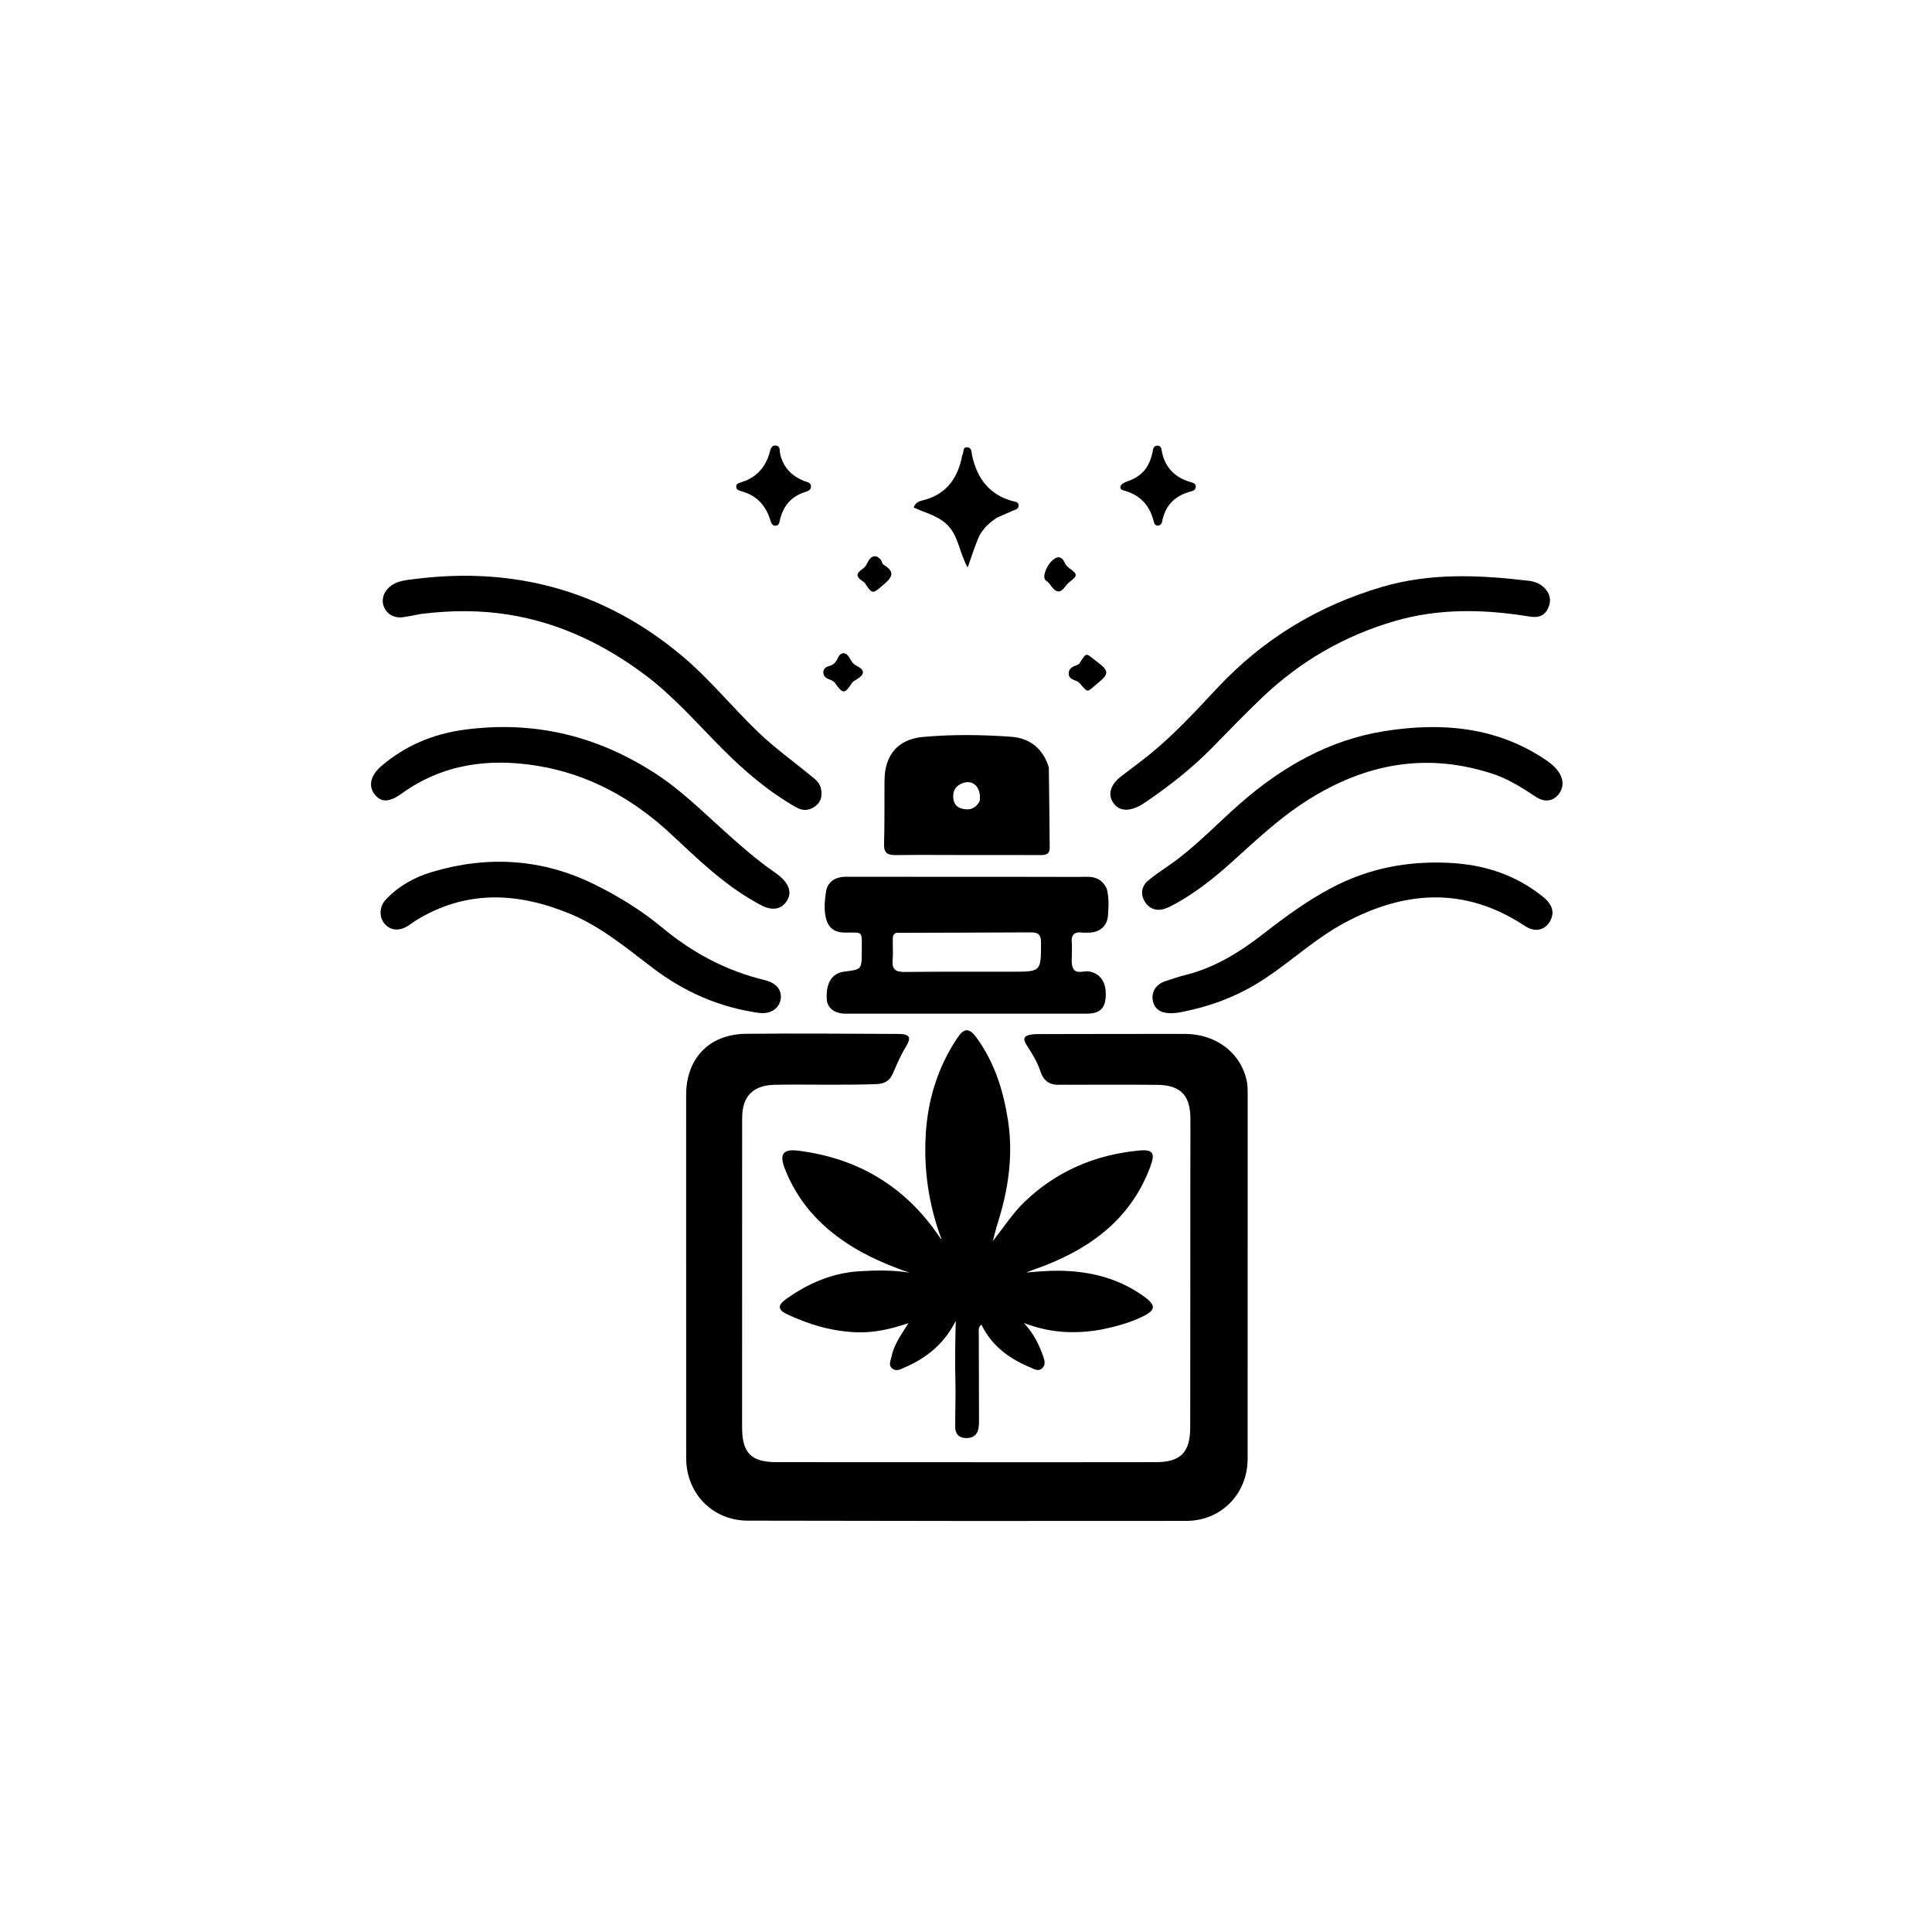
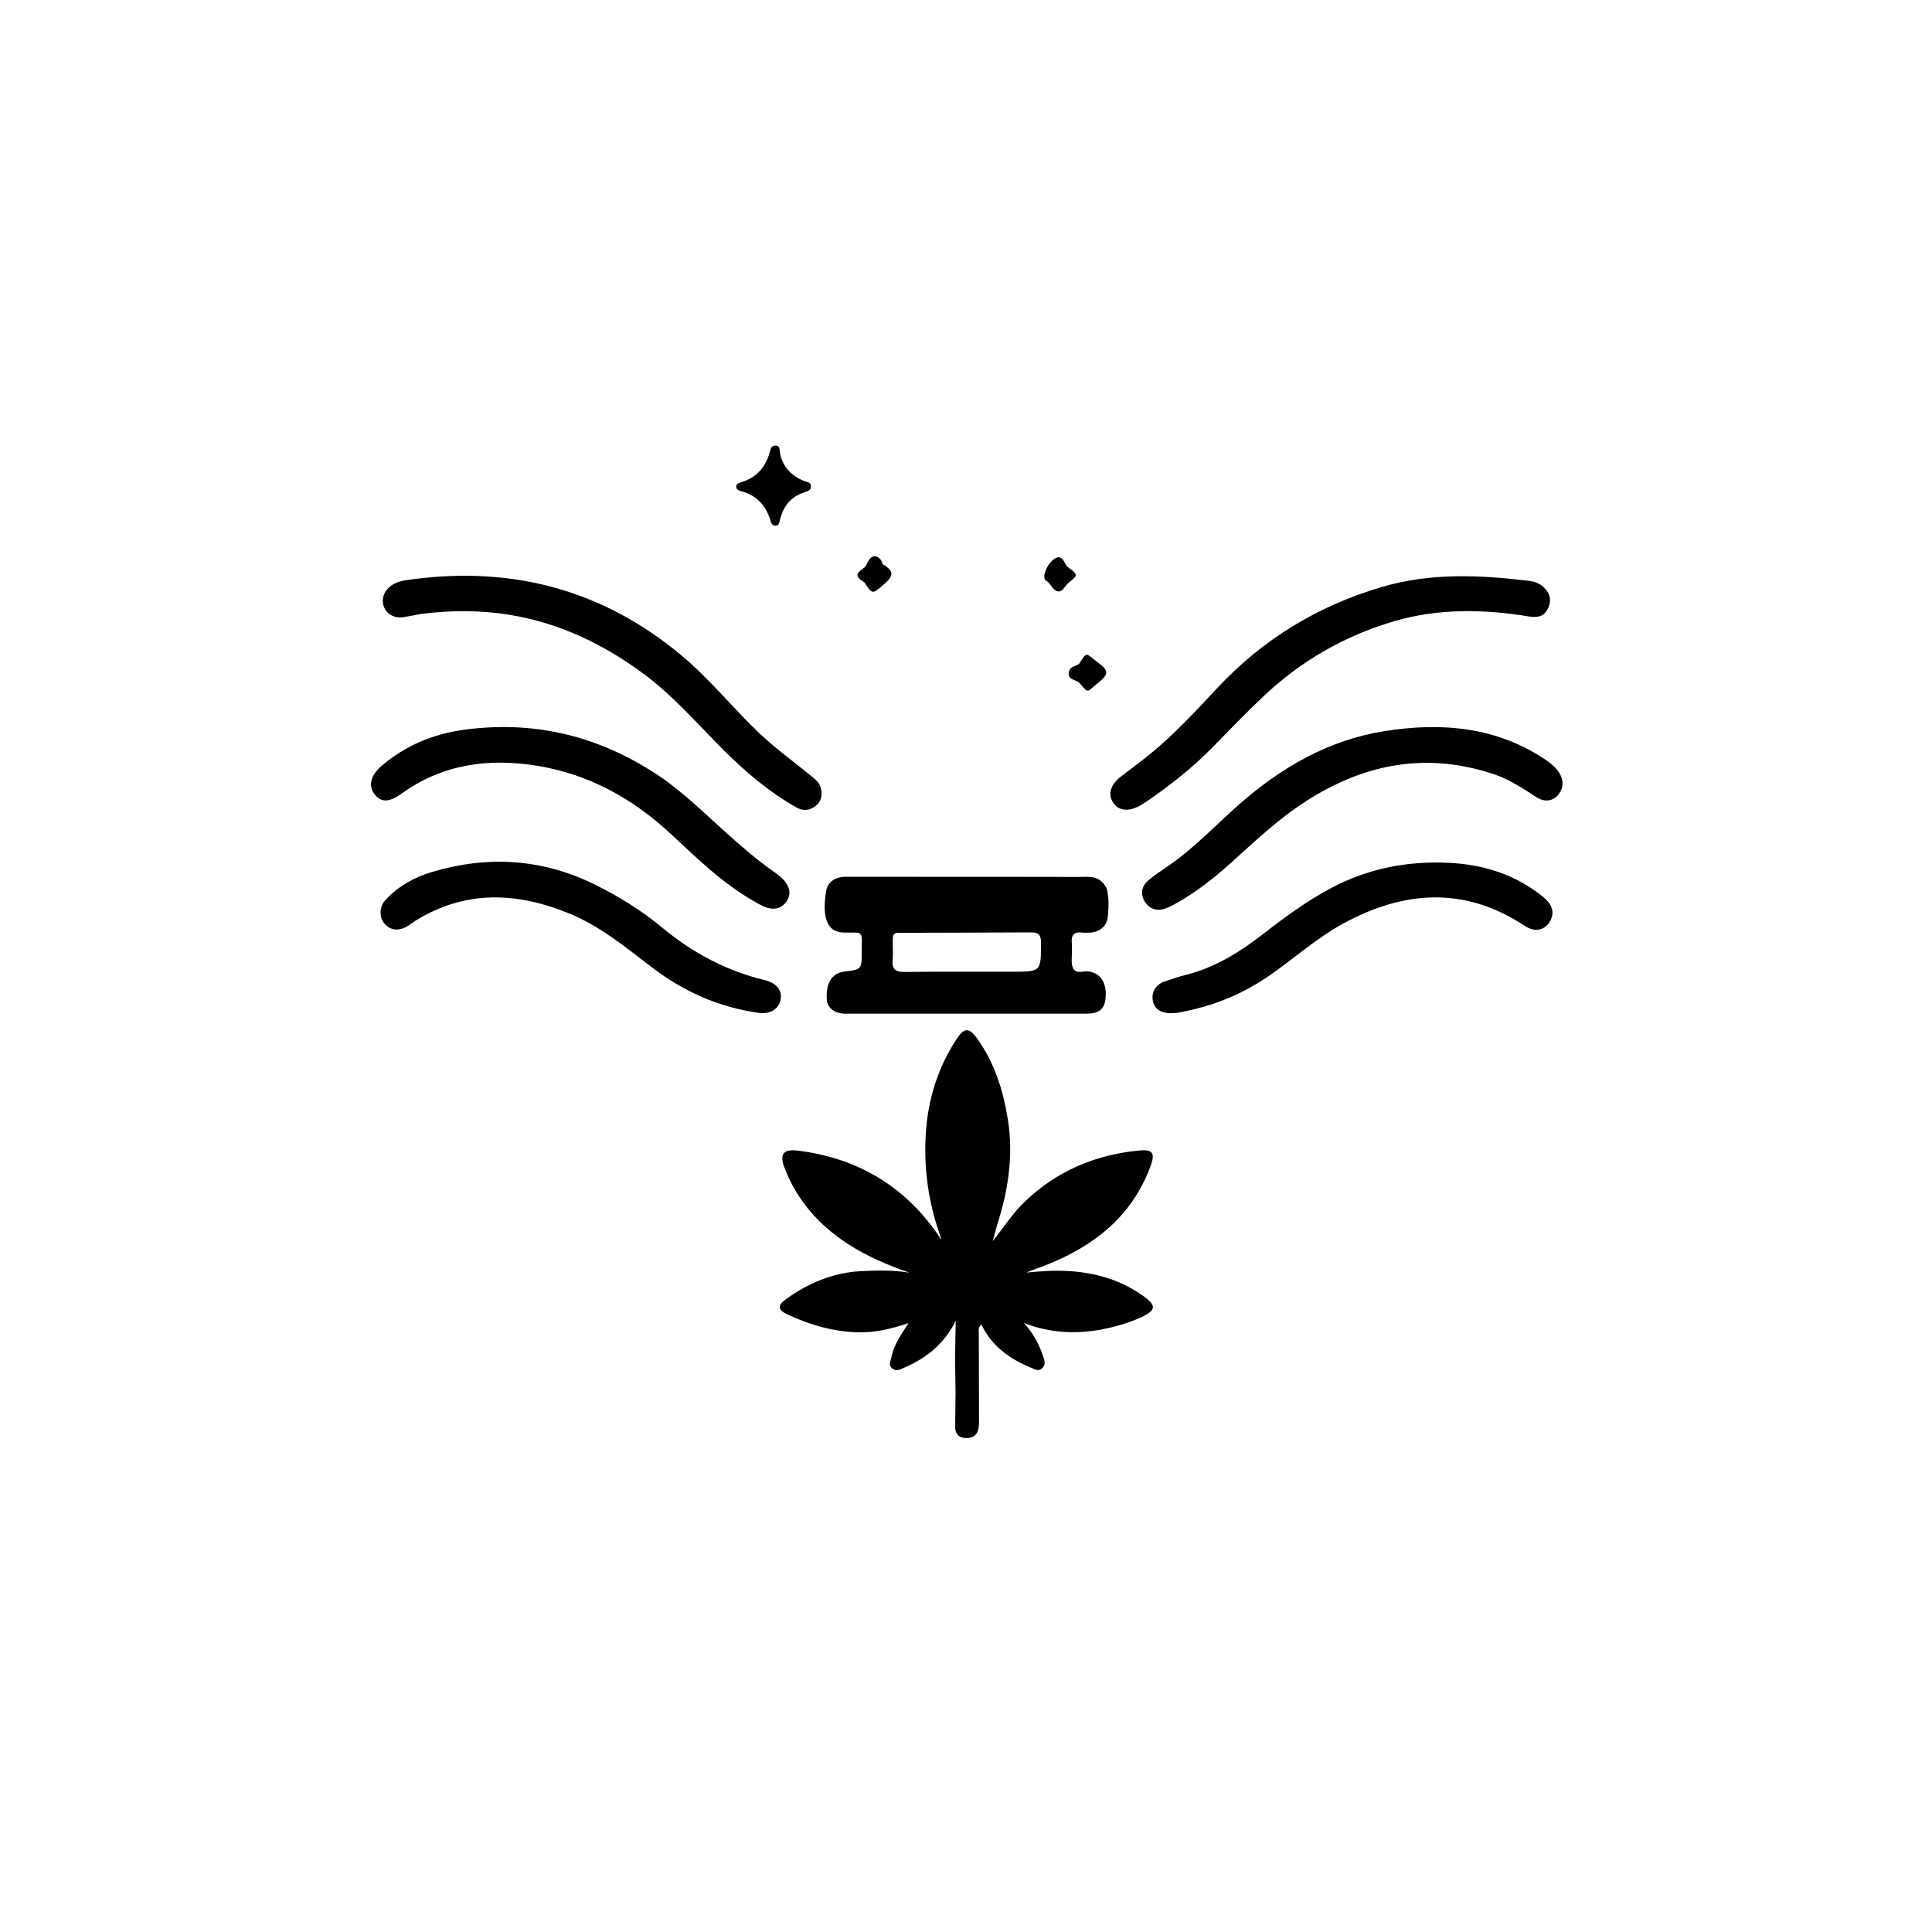
<svg xmlns="http://www.w3.org/2000/svg" version="1.1" id="Layer_1" x="0px" y="0px" width="100%" viewBox="0 0 1024 1024" enable-background="new 0 0 1024 1024" xml:space="preserve">
-   <path fill="#000000" opacity="1" stroke="none" d=" M630.92,613   C630.926,605.834 630.985,599.168 630.927,592.503   C630.821,580.504 625.635,575.138 613.5,574.998   C597.838,574.816 582.172,574.949 566.508,574.946   C565.008,574.945 563.503,574.858 562.009,574.95   C556.669,575.279 553.212,573.21 551.465,567.87   C549.86,562.962 547.108,558.543 544.289,554.186   C541.82,550.371 542.645,548.837 547.117,548.258   C548.597,548.067 550.111,548.088 551.609,548.086   C577.105,548.042 602.602,547.958 628.098,547.994   C644.694,548.017 657.876,558.21 660.85,573.219   C661.266,575.321 661.294,577.523 661.295,579.679   C661.308,644.17 661.317,708.66 661.275,773.151   C661.263,791.662 647.361,806.079 628.848,806.103   C551.36,806.203 473.872,806.158 396.384,805.981   C377.643,805.938 363.7,791.536 363.687,772.813   C363.642,708.656 363.64,644.498 363.669,580.341   C363.677,560.95 375.91,548.144 395.342,547.938   C422.167,547.655 448.999,547.897 475.828,548.002   C482.305,548.027 483.277,549.654 480.006,555.027   C477.303,559.468 475.294,564.2 473.255,568.939   C471.575,572.843 468.938,574.439 464.37,574.606   C446.541,575.258 428.715,574.663 410.892,574.95   C399.218,575.139 393.359,580.914 393.349,592.573   C393.303,647.231 393.317,701.89 393.324,756.548   C393.326,770.118 398.122,774.96 411.596,774.969   C459.755,774.999 507.914,775.012 556.074,775.018   C574.904,775.02 593.735,774.98 612.565,774.972   C625.733,774.966 630.833,769.856 630.845,756.477   C630.885,708.818 630.897,661.159 630.92,613  z" />
  <path fill="#000000" opacity="1" stroke="none" d=" M583.454,704.743   C569.681,707.116 556.539,706.566 542.705,701.212   C547.909,706.901 550.742,712.638 552.849,718.724   C553.585,720.85 554.478,723.32 552.322,725.253   C550.256,727.106 548.18,725.628 546.267,724.839   C535.061,720.215 525.648,713.43 520.165,702.048   C518.374,703.492 518.776,705.053 518.778,706.449   C518.803,721.939 518.871,737.429 518.904,752.92   C518.907,754.248 518.855,755.593 518.649,756.902   C518.051,760.69 515.528,762.271 511.944,762.216   C508.331,762.16 506.322,760.014 506.287,756.533   C506.205,748.38 506.621,740.219 506.386,732.074   C506.079,721.44 506.32,710.824 506.572,700.04   C500.726,711.848 491.371,719.676 479.556,724.759   C477.468,725.657 475.158,727.118 472.964,725.377   C470.647,723.538 472.117,721.119 472.566,718.905   C473.842,712.606 477.613,707.492 481.521,701.278   C472.112,704.453 463.59,706.391 454.705,706.154   C441.491,705.802 429.1,702.179 417.238,696.616   C412.302,694.301 411.972,691.879 416.498,688.636   C428.195,680.254 441.13,674.626 455.641,673.781   C464.391,673.272 473.216,673.083 482.037,674.542   C470.48,670.543 459.34,665.81 449.156,659.15   C433.999,649.237 422.423,636.224 415.869,619.137   C413.015,611.697 415.118,608.892 422.924,609.862   C454.806,613.824 479.966,628.904 497.985,655.639   C498.247,656.028 498.331,656.536 498.962,656.685   C492.264,638.632 489.536,620.199 490.665,601.198   C491.753,582.886 497.009,565.89 507.141,550.523   C510.964,544.725 513.627,544.536 517.714,550.17   C527.114,563.125 531.775,578.01 534.226,593.608   C537.182,612.427 534.401,630.747 528.662,648.736   C527.863,651.239 527.281,653.811 526.207,657.808   C532.306,650.06 536.86,642.948 542.942,637.094   C559.927,620.745 580.406,612.05 603.651,609.807   C611.169,609.081 612.347,611.196 609.749,618.218   C599.956,644.692 579.94,660.379 554.617,670.439   C551.114,671.831 547.507,672.962 543.998,674.489   C551.625,673.719 559.216,673.225 566.847,673.712   C581.107,674.621 594.33,678.584 606.049,686.966   C613.044,691.969 612.772,694.485 604.816,698.182   C598.138,701.286 591.085,703.223 583.454,704.743  z" />
  <path fill="#000000" opacity="1" stroke="none" d=" M586.611,471.035   C587.88,476.011 587.587,480.699 587.25,485.314   C586.844,490.858 582.84,494.197 577.254,494.314   C576.089,494.339 574.903,494.449 573.759,494.29   C569.331,493.671 567.59,495.6 568.093,499.934   C568.246,501.25 568.08,502.599 568.131,503.93   C568.252,507.08 567.505,510.68 568.789,513.262   C570.418,516.537 574.537,514.359 577.515,514.937   C583.473,516.093 586.62,521.028 586.023,528.716   C585.559,534.676 582.664,537.25 576.03,537.255   C533.378,537.287 490.725,537.285 448.072,537.262   C442.264,537.259 438.474,534.228 438.199,529.588   C437.688,520.952 440.986,515.777 447.516,514.969   C456.717,513.83 456.717,513.83 456.767,504.346   C456.768,504.18 456.77,504.013 456.77,503.846   C456.808,492.835 457.613,494.417 447.661,494.276   C441.71,494.192 438.555,491.323 437.496,485.421   C436.716,481.076 437.155,476.751 437.828,472.488   C438.617,467.492 442.573,464.702 448.385,464.703   C484.54,464.704 520.695,464.732 556.85,464.752   C563.181,464.755 569.516,464.886 575.843,464.723   C580.655,464.599 584.285,466.206 586.611,471.035  M475.149,494.419   C472.992,495.058 473.223,496.879 473.199,498.504   C473.148,501.995 473.417,505.507 473.115,508.972   C472.688,513.871 474.796,515.212 479.474,515.159   C498.423,514.941 517.376,515.055 536.328,515.036   C551.877,515.021 551.748,515.014 551.757,499.62   C551.759,495.5 550.472,494.152 546.341,494.182   C522.903,494.35 499.462,494.289 475.149,494.419  z" />
-   <path fill="#000000" opacity="1" stroke="none" d=" M555.902,406.784   C556.147,421.167 556.186,435.141 556.373,449.114   C556.42,452.627 554.536,453.221 551.641,453.209   C538.991,453.154 526.341,453.194 513.691,453.188   C500.707,453.182 487.723,453.053 474.742,453.209   C470.417,453.261 468.419,452.146 468.571,447.305   C468.924,435.996 468.693,424.67 468.819,413.353   C468.966,400.199 475.946,391.793 489.139,390.598   C504.717,389.186 520.44,389.374 536.018,390.505   C545.522,391.194 552.834,396.534 555.902,406.784  M519.26,424.606   C520.221,417.839 516.191,413.201 510.759,414.902   C507.451,415.938 505.288,418.074 505.212,421.754   C505.148,424.855 506.295,427.549 509.362,428.461   C513.082,429.568 516.691,429.226 519.26,424.606  z" />
  <path fill="#000000" opacity="1" stroke="none" d=" M607.713,424.811   C606.286,425.729 605.194,426.503 604.019,427.12   C597.762,430.406 592.708,429.702 589.842,425.193   C587.079,420.844 588.649,415.803 594.18,411.514   C599.046,407.741 604.045,404.133 608.836,400.269   C622.099,389.574 633.599,377.059 645.195,364.657   C669.413,338.752 698.518,321.062 732.604,311.055   C758.346,303.497 784.205,304.747 810.25,307.828   C813.227,308.18 816.085,309.19 818.346,311.389   C821.754,314.705 822.454,318.564 820.331,322.75   C818.3,326.753 814.892,327.476 810.618,326.777   C786.566,322.843 762.591,322.32 738.916,329.266   C712.39,337.049 689.101,350.547 669.106,369.588   C659.949,378.308 651.161,387.419 642.306,396.45   C631.885,407.076 620.252,416.202 607.713,424.811  z" />
  <path fill="#000000" opacity="1" stroke="none" d=" M223.318,325.381   C219.94,325.995 217.007,326.617 214.05,327.083   C209.157,327.855 205.089,325.688 203.453,321.552   C201.874,317.561 203.557,313.034 207.534,310.263   C210.98,307.863 215.05,307.506 218.95,306.997   C272.278,300.042 320.017,312.867 361.47,347.624   C376.193,359.968 388.227,375.008 402.064,388.25   C410.514,396.337 419.981,403.146 428.992,410.529   C431.437,412.532 434.239,414.399 435.036,417.618   C435.911,421.157 435.481,424.7 432.328,427.15   C429.162,429.61 425.741,430.016 422.089,427.948   C407.47,419.673 394.85,408.917 383.039,397.07   C369.526,383.517 356.973,368.935 341.515,357.431   C320.091,341.487 296.527,330.169 270.024,325.85   C254.689,323.351 239.201,323.411 223.318,325.381  z" />
  <path fill="#000000" opacity="1" stroke="none" d=" M793.175,410.817   C756.949,398.273 723.711,404.456 692.287,424.595   C677.88,433.828 665.546,445.483 652.944,456.863   C643.775,465.143 634.128,472.793 623.307,478.845   C621.425,479.897 619.482,480.913 617.452,481.614   C613.002,483.15 608.965,481.616 606.697,477.763   C604.399,473.862 604.951,469.69 608.71,466.56   C612.157,463.691 615.931,461.205 619.628,458.647   C633.4,449.116 644.778,436.833 657.308,425.877   C679.455,406.515 704.392,392.217 733.555,387.552   C763.824,382.71 793.433,385.061 819.864,403.157   C822.501,404.962 824.859,407.053 826.541,409.808   C829.056,413.927 828.62,418.408 825.412,421.762   C822.49,424.816 818.31,425.17 814.025,422.33   C807.486,417.995 800.906,413.777 793.175,410.817  z" />
  <path fill="#000000" opacity="1" stroke="none" d=" M344.657,408.252   C359.3,417.186 371.134,428.988 383.498,440.114   C392.173,447.92 400.887,455.64 410.502,462.288   C412.976,463.999 415.319,465.892 416.942,468.481   C418.776,471.407 418.987,474.453 417.113,477.431   C415.175,480.511 412.404,481.968 408.667,481.548   C405.743,481.219 403.324,479.76 400.859,478.391   C383.775,468.903 369.913,455.399 355.786,442.22   C335.58,423.369 312.225,410.363 284.798,405.892   C259.139,401.708 234.704,404.906 212.902,420.59   C206.262,425.366 202.095,425.303 198.734,421.241   C195.105,416.855 196.179,411.159 202.14,406.029   C214.733,395.193 229.538,389.02 245.875,386.799   C281.219,381.993 314.077,389.151 344.657,408.252  z" />
  <path fill="#000000" opacity="1" stroke="none" d=" M220.066,488.093   C218.53,489.143 217.319,490.027 216.05,490.818   C211.518,493.647 207.023,493.215 203.913,489.692   C200.875,486.25 200.937,480.608 204.369,476.92   C211.13,469.656 219.693,464.915 228.97,462.155   C258.508,453.367 287.434,455.059 315.302,468.863   C328.029,475.167 340.085,482.584 351.012,491.674   C367.017,504.99 384.874,514.525 405.18,519.442   C411.26,520.914 414.188,524.42 413.866,528.785   C413.459,534.317 408.554,537.722 402.291,536.857   C381.363,533.964 362.71,525.778 345.927,513.012   C331.886,502.331 318.211,490.898 301.703,484.151   C274.141,472.887 246.778,471.472 220.066,488.093  z" />
  <path fill="#000000" opacity="1" stroke="none" d=" M631.98,535.161   C627.665,536.058 623.794,537.214 619.754,537.009   C614.509,536.742 611.597,534.317 610.946,529.881   C610.296,525.462 612.848,521.635 617.631,520.054   C621.26,518.854 624.891,517.622 628.593,516.692   C644.289,512.751 657.54,504.351 670.133,494.546   C681.431,485.75 693.007,477.306 705.719,470.587   C725.16,460.313 745.709,456.281 767.799,457.317   C786.519,458.195 803.042,463.54 817.58,475.119   C822.799,479.277 823.94,483.336 821.884,487.624   C819.623,492.343 814.958,494.053 810.224,491.876   C809.471,491.529 808.738,491.118 808.045,490.661   C776.414,469.784 744.469,471.922 712.293,489.307   C697.268,497.425 684.764,509.126 670.64,518.533   C658.855,526.383 646.125,531.837 631.98,535.161  z" />
-   <path fill="#000000" opacity="1" stroke="none" d=" M528.419,274.361   C523.884,277.385 520.283,280.847 518.336,285.609   C516.493,290.117 515.027,294.78 512.888,300.801   C508.638,293.183 508.182,285.453 503.367,279.603   C498.333,273.487 490.826,272.096 484.282,268.978   C485.293,266.083 487.425,265.615 489.24,265.156   C500.678,262.267 506.934,254.624 509.545,243.511   C509.736,242.701 509.781,241.817 510.148,241.098   C510.892,239.646 510.063,236.804 512.826,237.093   C515.176,237.339 514.853,239.779 515.23,241.477   C517.878,253.394 524.19,262.069 536.425,265.529   C537.822,265.924 539.75,265.843 539.887,267.745   C540.041,269.884 537.968,270.162 536.495,270.811   C533.914,271.948 531.317,273.05 528.419,274.361  z" />
  <path fill="#000000" opacity="1" stroke="none" d=" M406.94,242.825   C407.308,241.848 407.519,241.22 407.722,240.589   C408.318,238.74 408.426,236.151 410.926,236.146   C413.822,236.139 413.109,239.001 413.526,240.76   C415.205,247.836 419.657,252.32 426.265,254.976   C427.688,255.548 429.843,255.585 429.832,257.841   C429.821,259.966 427.929,260.411 426.389,260.905   C419.213,263.207 415.176,268.276 413.416,275.391   C413.059,276.835 413.016,278.602 411.037,278.656   C409.146,278.708 408.702,277.009 408.266,275.602   C405.814,267.694 400.819,262.409 392.689,260.294   C391.518,259.989 390.373,259.5 390.228,258.161   C390.038,256.401 391.5,256.031 392.77,255.642   C399.349,253.623 404.156,249.627 406.94,242.825  z" />
-   <path fill="#000000" opacity="1" stroke="none" d=" M600.058,254.133   C606.355,251.26 609.38,246.353 610.756,240.189   C611.109,238.612 611.094,236.457 613.106,236.231   C615.754,235.934 615.62,238.592 615.979,240.128   C617.926,248.451 623.263,253.301 631.231,255.583   C632.602,255.976 633.884,256.362 633.781,258.064   C633.7,259.385 632.716,260.084 631.509,260.389   C622.963,262.549 617.546,267.692 615.934,276.55   C615.752,277.549 615.06,278.391 613.955,278.56   C612.465,278.788 611.836,277.714 611.552,276.559   C609.425,267.894 604.351,262.271 595.51,259.945   C593.031,259.293 593.385,257.221 595.579,256.009   C596.878,255.291 598.337,254.86 600.058,254.133  z" />
-   <path fill="#000000" opacity="1" stroke="none" d=" M453.519,360.432   C452.653,360.965 452.016,361.294 451.674,361.817   C447.687,367.916 446.797,367.987 442.68,362.132   C441.823,360.914 440.687,360.542 439.448,360.068   C437.836,359.449 436.456,358.401 436.384,356.523   C436.308,354.564 437.732,353.433 439.383,353.033   C441.916,352.419 443.112,350.912 444.157,348.58   C445.553,345.462 448.453,345.486 450.154,348.497   C451.144,350.25 451.946,351.832 453.926,352.826   C458.649,355.199 458.568,357.417 453.519,360.432  z" />
  <path fill="#000000" opacity="1" stroke="none" d=" M570.616,352.625   C571.358,352.214 571.877,351.996 572.126,351.607   C576.321,345.047 575.395,346.29 581.478,350.764   C588.315,355.794 587.55,357.436 581.549,362.331   C576.146,366.737 576.993,367.728 572.51,362.391   C571.911,361.676 571.002,361.098 570.12,360.769   C568.156,360.037 566.262,359.211 566.41,356.754   C566.547,354.476 568.236,353.365 570.616,352.625  z" />
  <path fill="#000000" opacity="1" stroke="none" d=" M458.219,308.789   C453.429,305.579 453.291,304.244 457.626,301.174   C459.16,300.087 459.491,298.529 460.342,297.154   C462.24,294.09 464.996,294.046 467.043,297.019   C467.509,297.695 467.573,298.841 468.167,299.205   C474.455,303.055 473.281,305.699 467.982,310.151   C462.641,314.638 462.498,315.411 458.219,308.789  z" />
  <path fill="#000000" opacity="1" stroke="none" d=" M557.635,311.256   C556.837,310.168 556.271,309.35 555.599,308.629   C555.155,308.151 554.476,307.887 554.047,307.399   C552.247,305.351 555.138,298.536 559.02,296.078   C561.757,294.346 563.324,296.065 564.43,298.419   C564.936,299.497 565.628,300.325 566.612,301.043   C571.286,304.45 571.262,304.97 566.94,308.426   C565.93,309.234 565.024,310.231 564.265,311.282   C562.193,314.151 560.093,314.256 557.635,311.256  z" />
</svg>